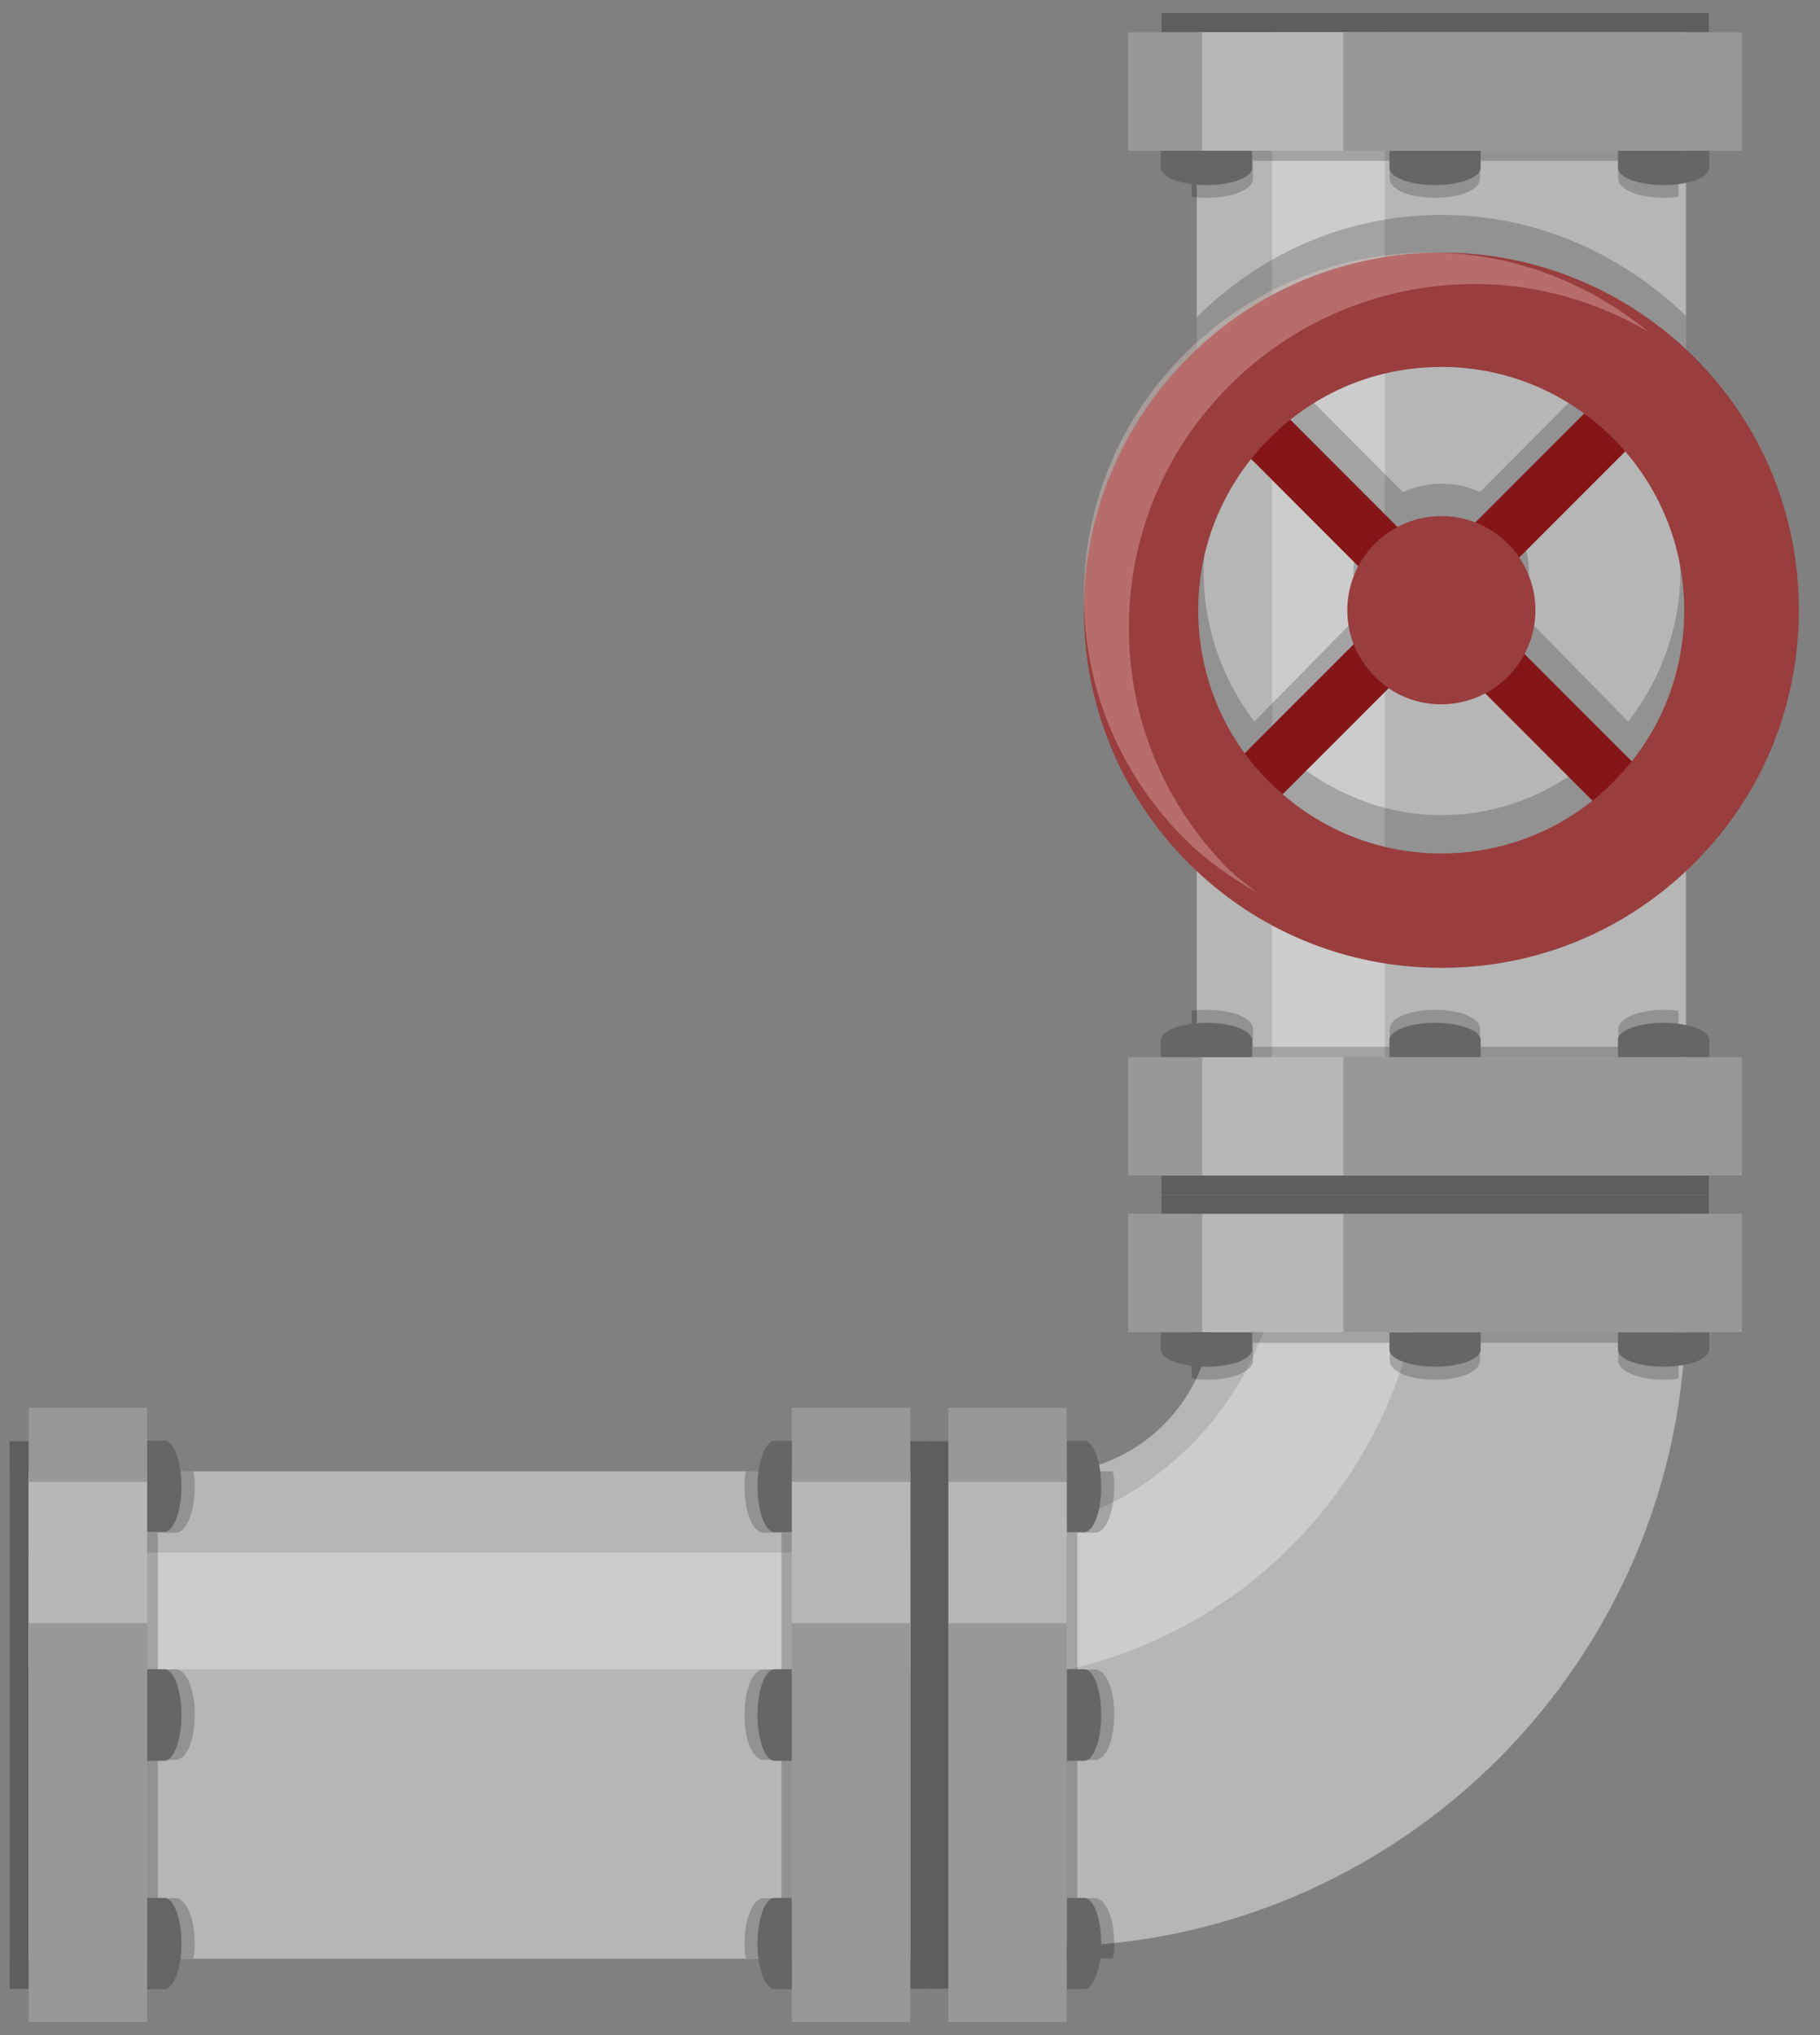
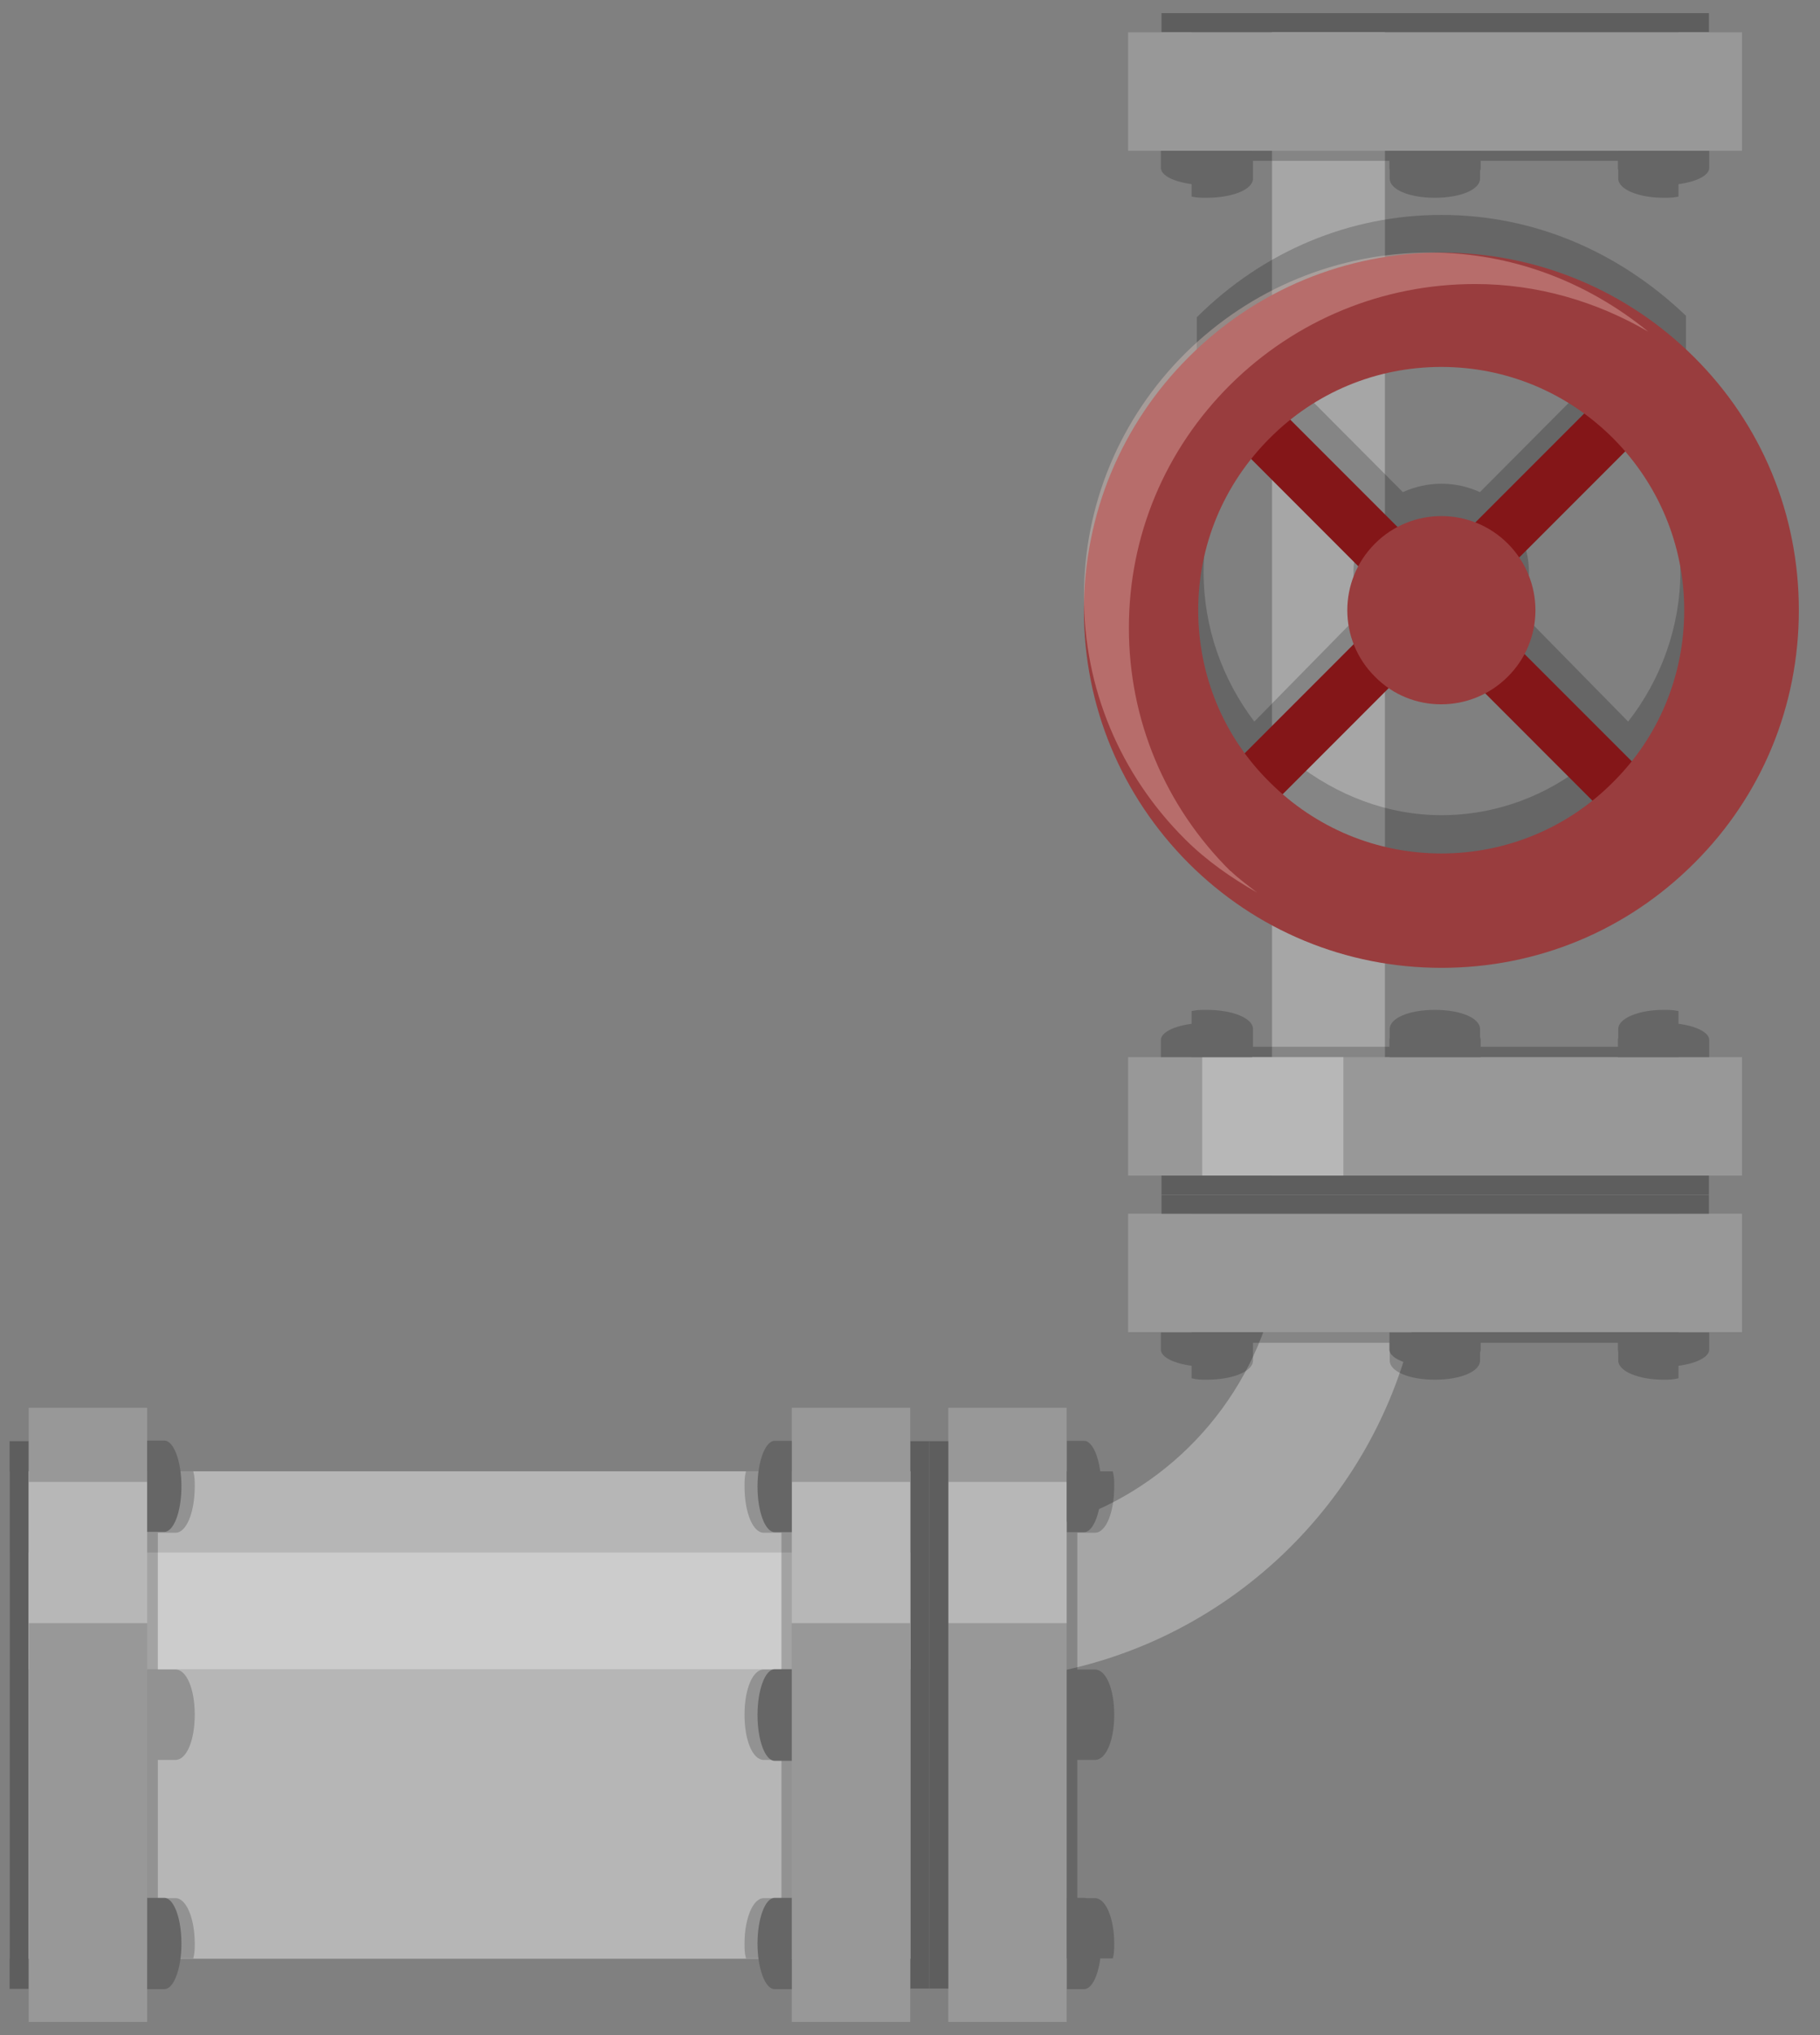
<svg xmlns="http://www.w3.org/2000/svg" width="85" height="95" viewBox="0 0 85 95" fill="none">
  <rect x="0" y="0" width="85" height="95" fill="#808080" stroke="none" />
-   <path d="M78.74 60.997C78.74 77.458 65.334 90.872 48.864 90.872V68.781C53.15 68.781 56.639 65.28 56.639 60.997H78.74Z" fill="#B6B6B6" />
  <g opacity="0.3">
    <path d="M66.09 61.497C64.284 70.13 57.251 76.846 48.466 78.197V71.412C53.569 70.268 57.678 66.448 59.236 61.497H66.09Z" fill="white" />
  </g>
-   <path d="M78.74 1.246H55.894V55.724H78.74V1.246Z" fill="#B6B6B6" />
  <path opacity="0.3" d="M64.681 1.246H59.408V55.724H64.681V1.246Z" fill="white" />
  <path opacity="0.2" d="M67.317 10.033C63.024 10.033 58.981 11.738 55.894 14.811V38.645C58.968 41.718 63.011 43.423 67.317 43.423C71.623 43.423 75.597 41.732 78.74 38.715V14.74C75.597 11.738 71.623 10.033 67.317 10.033ZM67.317 15.403C69.878 15.403 72.26 16.319 74.184 17.883L69.117 22.972C67.967 22.45 66.68 22.45 65.517 22.972L60.449 17.883C62.443 16.319 64.811 15.403 67.317 15.403ZM56.212 26.693C56.212 24.142 57.112 21.731 58.58 19.772L63.648 24.874C63.066 26.044 63.066 27.425 63.648 28.525L58.58 33.684C57.098 31.724 56.212 29.314 56.212 26.693ZM67.317 38.053C64.811 38.053 62.443 37.137 60.449 35.572L65.517 30.414C66.666 31.006 67.954 31.006 69.117 30.414L74.184 35.572C72.26 37.137 69.892 38.053 67.317 38.053ZM76.04 33.684L70.972 28.525C71.553 27.411 71.553 26.044 70.972 24.874L76.04 19.772C77.577 21.731 78.477 24.142 78.477 26.693C78.477 29.244 77.577 31.724 76.04 33.684Z" fill="black" />
  <path d="M75.145 38.151L55.894 18.886L57.731 17.062L76.982 36.313L75.145 38.151Z" fill="#841618" />
  <path d="M75.778 17.511L56.416 36.88L58.259 38.722L77.622 19.353L75.778 17.511Z" fill="#841618" />
  <path d="M70.417 25.374C72.141 27.099 72.141 29.88 70.417 31.59C68.707 33.301 65.912 33.316 64.217 31.59C62.492 29.88 62.492 27.099 64.217 25.374C65.927 23.664 68.707 23.664 70.417 25.374Z" fill="#993D3E" />
  <path d="M67.317 45.18C62.867 45.18 58.658 43.443 55.509 40.293C52.359 37.129 50.622 32.949 50.622 28.485C50.622 24.022 52.359 19.827 55.509 16.677C58.658 13.527 62.867 11.79 67.317 11.79C71.766 11.79 75.975 13.541 79.125 16.677C82.289 19.827 84.012 24.022 84.012 28.485C84.012 32.949 82.289 37.144 79.125 40.293C75.975 43.443 71.794 45.18 67.317 45.18ZM67.317 17.129C64.28 17.129 61.427 18.316 59.294 20.462C57.147 22.609 55.961 25.462 55.961 28.485C55.961 31.508 57.133 34.375 59.294 36.508C61.441 38.655 64.294 39.841 67.317 39.841C70.339 39.841 73.207 38.655 75.339 36.508C77.486 34.375 78.659 31.508 78.659 28.485C78.659 25.462 77.472 22.609 75.339 20.462C73.192 18.316 70.339 17.129 67.317 17.129Z" fill="#993D3E" />
  <path opacity="0.3" d="M57.464 40.663C54.409 37.629 52.723 33.606 52.723 29.309C52.723 25.012 54.409 20.989 57.464 17.955C60.519 14.934 64.583 13.259 68.896 13.259C71.799 13.259 74.549 14.069 76.982 15.483C74.107 13.136 70.568 11.79 66.795 11.79C62.482 11.79 58.418 13.465 55.363 16.485C52.308 19.52 50.622 23.556 50.622 27.84C50.622 32.123 52.308 36.16 55.363 39.194C56.358 40.183 57.505 40.979 58.708 41.666C58.293 41.336 57.865 41.034 57.478 40.663H57.464Z" fill="#FFDDD3" />
  <path opacity="0.2" d="M78.391 1.509V9.177C78.129 9.232 77.936 9.232 77.688 9.232C76.543 9.232 75.578 8.846 75.578 8.335V7.508H69.124V8.335C69.124 8.846 68.228 9.232 67.014 9.232C65.801 9.232 64.904 8.846 64.904 8.335V7.508H58.519V8.335C58.519 8.846 57.568 9.232 56.354 9.232C56.092 9.232 55.913 9.232 55.651 9.177V1.509H78.405H78.391Z" fill="black" />
  <path d="M81.356 1.509H52.686V7.039H81.356V1.509Z" fill="#989898" />
-   <path opacity="0.3" d="M62.74 1.509H56.148V7.039H62.74V1.509Z" fill="white" />
  <path d="M56.355 8.639C55.169 8.639 54.217 8.28 54.217 7.839V7.039H58.478V7.839C58.478 8.28 57.527 8.639 56.355 8.639Z" fill="#666666" />
  <path d="M67.028 8.639C65.843 8.639 64.891 8.281 64.891 7.839V7.04H69.152V7.839C69.152 8.281 68.201 8.639 67.015 8.639H67.028Z" fill="#666666" />
  <path d="M77.688 8.639C76.502 8.639 75.564 8.281 75.564 7.839V7.04H79.826V7.839C79.826 8.281 78.874 8.639 77.702 8.639H77.688Z" fill="#666666" />
  <path d="M79.812 0.613H54.245V1.495H79.812V0.613Z" fill="#5E5E5E" />
  <path d="M42.564 68.682H0.448V91.436H42.564V68.682Z" fill="#B6B6B6" />
  <path opacity="0.3" d="M42.564 72.474H0.448V77.921H42.564V72.474Z" fill="white" />
  <path opacity="0.2" d="M42.508 91.422H34.841C34.772 91.174 34.772 90.967 34.772 90.719C34.772 89.574 35.158 88.609 35.668 88.609H36.496V82.155H35.668C35.158 82.155 34.772 81.259 34.772 80.045C34.772 78.832 35.158 77.935 35.668 77.935H36.496V71.55H35.668C35.158 71.55 34.772 70.599 34.772 69.385C34.772 69.123 34.772 68.944 34.841 68.682H42.508V91.436V91.422Z" fill="black" />
  <path d="M42.508 65.717H36.979V94.387H42.508V65.717Z" fill="#989898" />
  <path opacity="0.3" d="M42.508 69.178H36.979V75.77H42.508V69.178Z" fill="white" />
  <path d="M35.379 69.399C35.379 68.227 35.737 67.261 36.179 67.261H36.978V71.522H36.179C35.737 71.522 35.379 70.571 35.379 69.399Z" fill="#666666" />
  <path d="M35.379 80.058C35.379 78.872 35.737 77.921 36.179 77.921H36.978V82.196H36.179C35.737 82.196 35.379 81.244 35.379 80.058Z" fill="#666666" />
  <path d="M35.379 90.732C35.379 89.546 35.737 88.595 36.179 88.595H36.978V92.856H36.179C35.737 92.856 35.379 91.904 35.379 90.732Z" fill="#666666" />
  <path d="M43.405 67.275H42.522V92.829H43.405V67.275Z" fill="#5E5E5E" />
  <path opacity="0.2" d="M44.301 91.422H51.969C52.038 91.174 52.038 90.967 52.038 90.719C52.038 89.574 51.651 88.609 51.141 88.609H50.314V82.155H51.141C51.651 82.155 52.038 81.259 52.038 80.045C52.038 78.832 51.651 77.935 51.141 77.935H50.314V71.55H51.141C51.651 71.55 52.038 70.599 52.038 69.385C52.038 69.123 52.038 68.944 51.969 68.682H44.301V91.436V91.422Z" fill="black" />
  <path d="M49.817 65.717H44.288V94.387H49.817V65.717Z" fill="#989898" />
  <path opacity="0.3" d="M49.817 69.178H44.288V75.77H49.817V69.178Z" fill="white" />
  <path d="M51.431 69.399C51.431 68.227 51.072 67.261 50.631 67.261H49.831V71.522H50.631C51.072 71.522 51.431 70.571 51.431 69.399Z" fill="#666666" />
-   <path d="M51.431 80.058C51.431 78.872 51.072 77.921 50.631 77.921H49.831V82.196H50.631C51.072 82.196 51.431 81.244 51.431 80.058Z" fill="#666666" />
  <path d="M51.431 90.732C51.431 89.546 51.072 88.595 50.631 88.595H49.831V92.856H50.631C51.072 92.856 51.431 91.904 51.431 90.732Z" fill="#666666" />
  <path d="M44.288 67.275H43.405V92.829H44.288V67.275Z" fill="#5E5E5E" />
  <path opacity="0.2" d="M1.358 91.422H9.026C9.095 91.16 9.095 90.967 9.095 90.719C9.095 89.574 8.708 88.609 8.198 88.609H7.371V82.155H8.198C8.708 82.155 9.095 81.258 9.095 80.045C9.095 78.831 8.708 77.935 8.198 77.935H7.371V71.55H8.198C8.708 71.55 9.095 70.599 9.095 69.385C9.095 69.123 9.095 68.944 9.026 68.682H1.358V91.436V91.422Z" fill="black" />
  <path d="M6.874 65.717H1.344V94.387H6.874V65.717Z" fill="#989898" />
  <path opacity="0.3" d="M6.874 69.178H1.344V75.77H6.874V69.178Z" fill="white" />
  <path d="M8.474 69.385C8.474 68.213 8.116 67.248 7.674 67.248H6.874V71.509H7.674C8.116 71.509 8.474 70.558 8.474 69.385Z" fill="#666666" />
-   <path d="M8.474 80.059C8.474 78.873 8.116 77.921 7.674 77.921H6.875V82.196H7.674C8.116 82.196 8.474 81.245 8.474 80.059Z" fill="#666666" />
  <path d="M8.474 90.719C8.474 89.547 8.116 88.595 7.674 88.595H6.875V92.856H7.674C8.116 92.856 8.474 91.905 8.474 90.733V90.719Z" fill="#666666" />
  <path d="M1.331 67.275H0.448V92.842H1.331V67.275Z" fill="#5E5E5E" />
  <path opacity="0.2" d="M78.391 56.67V64.337C78.129 64.406 77.936 64.406 77.688 64.406C76.543 64.406 75.578 64.02 75.578 63.51V62.682H69.124V63.51C69.124 64.02 68.228 64.406 67.014 64.406C65.801 64.406 64.904 64.02 64.904 63.51V62.682H58.519V63.51C58.519 64.02 57.568 64.406 56.354 64.406C56.092 64.406 55.913 64.406 55.651 64.337V56.67H78.405H78.391Z" fill="black" />
  <path d="M81.356 56.656H52.686V62.186H81.356V56.656Z" fill="#989898" />
-   <path opacity="0.3" d="M62.74 56.656H56.148V62.186H62.74V56.656Z" fill="white" />
+   <path opacity="0.3" d="M62.74 56.656H56.148H62.74V56.656Z" fill="white" />
  <path d="M56.355 63.8C55.169 63.8 54.217 63.441 54.217 63V62.2H58.478V63C58.478 63.441 57.527 63.8 56.355 63.8Z" fill="#666666" />
  <path d="M67.028 63.799C65.843 63.799 64.891 63.441 64.891 62.999V62.2H69.152V62.999C69.152 63.441 68.201 63.799 67.015 63.799H67.028Z" fill="#666666" />
  <path d="M77.688 63.799C76.502 63.799 75.564 63.441 75.564 62.999V62.2H79.826V62.999C79.826 63.441 78.874 63.799 77.702 63.799H77.688Z" fill="#666666" />
  <path d="M79.812 55.774H54.245V56.657H79.812V55.774Z" fill="#5E5E5E" />
  <path opacity="0.2" d="M78.391 54.864V47.197C78.129 47.142 77.936 47.142 77.688 47.142C76.543 47.142 75.578 47.528 75.578 48.038V48.865H69.124V48.038C69.124 47.528 68.228 47.142 67.014 47.142C65.801 47.142 64.904 47.528 64.904 48.038V48.865H58.519V48.038C58.519 47.528 57.568 47.142 56.354 47.142C56.092 47.142 55.913 47.142 55.651 47.197V54.864H78.405H78.391Z" fill="black" />
  <path d="M81.356 49.348H52.686V54.878H81.356V49.348Z" fill="#989898" />
  <path opacity="0.3" d="M62.74 49.348H56.148V54.878H62.74V49.348Z" fill="white" />
  <path d="M56.355 47.748C55.169 47.748 54.217 48.107 54.217 48.548V49.348H58.478V48.548C58.478 48.107 57.527 47.748 56.355 47.748Z" fill="#666666" />
  <path d="M67.028 47.748C65.843 47.748 64.891 48.107 64.891 48.548V49.348H69.152V48.548C69.152 48.107 68.201 47.748 67.015 47.748H67.028Z" fill="#666666" />
  <path d="M77.688 47.748C76.502 47.748 75.564 48.107 75.564 48.548V49.348H79.826V48.548C79.826 48.107 78.874 47.748 77.702 47.748H77.688Z" fill="#666666" />
  <path d="M79.812 54.878H54.245V55.761H79.812V54.878Z" fill="#5E5E5E" />
</svg>